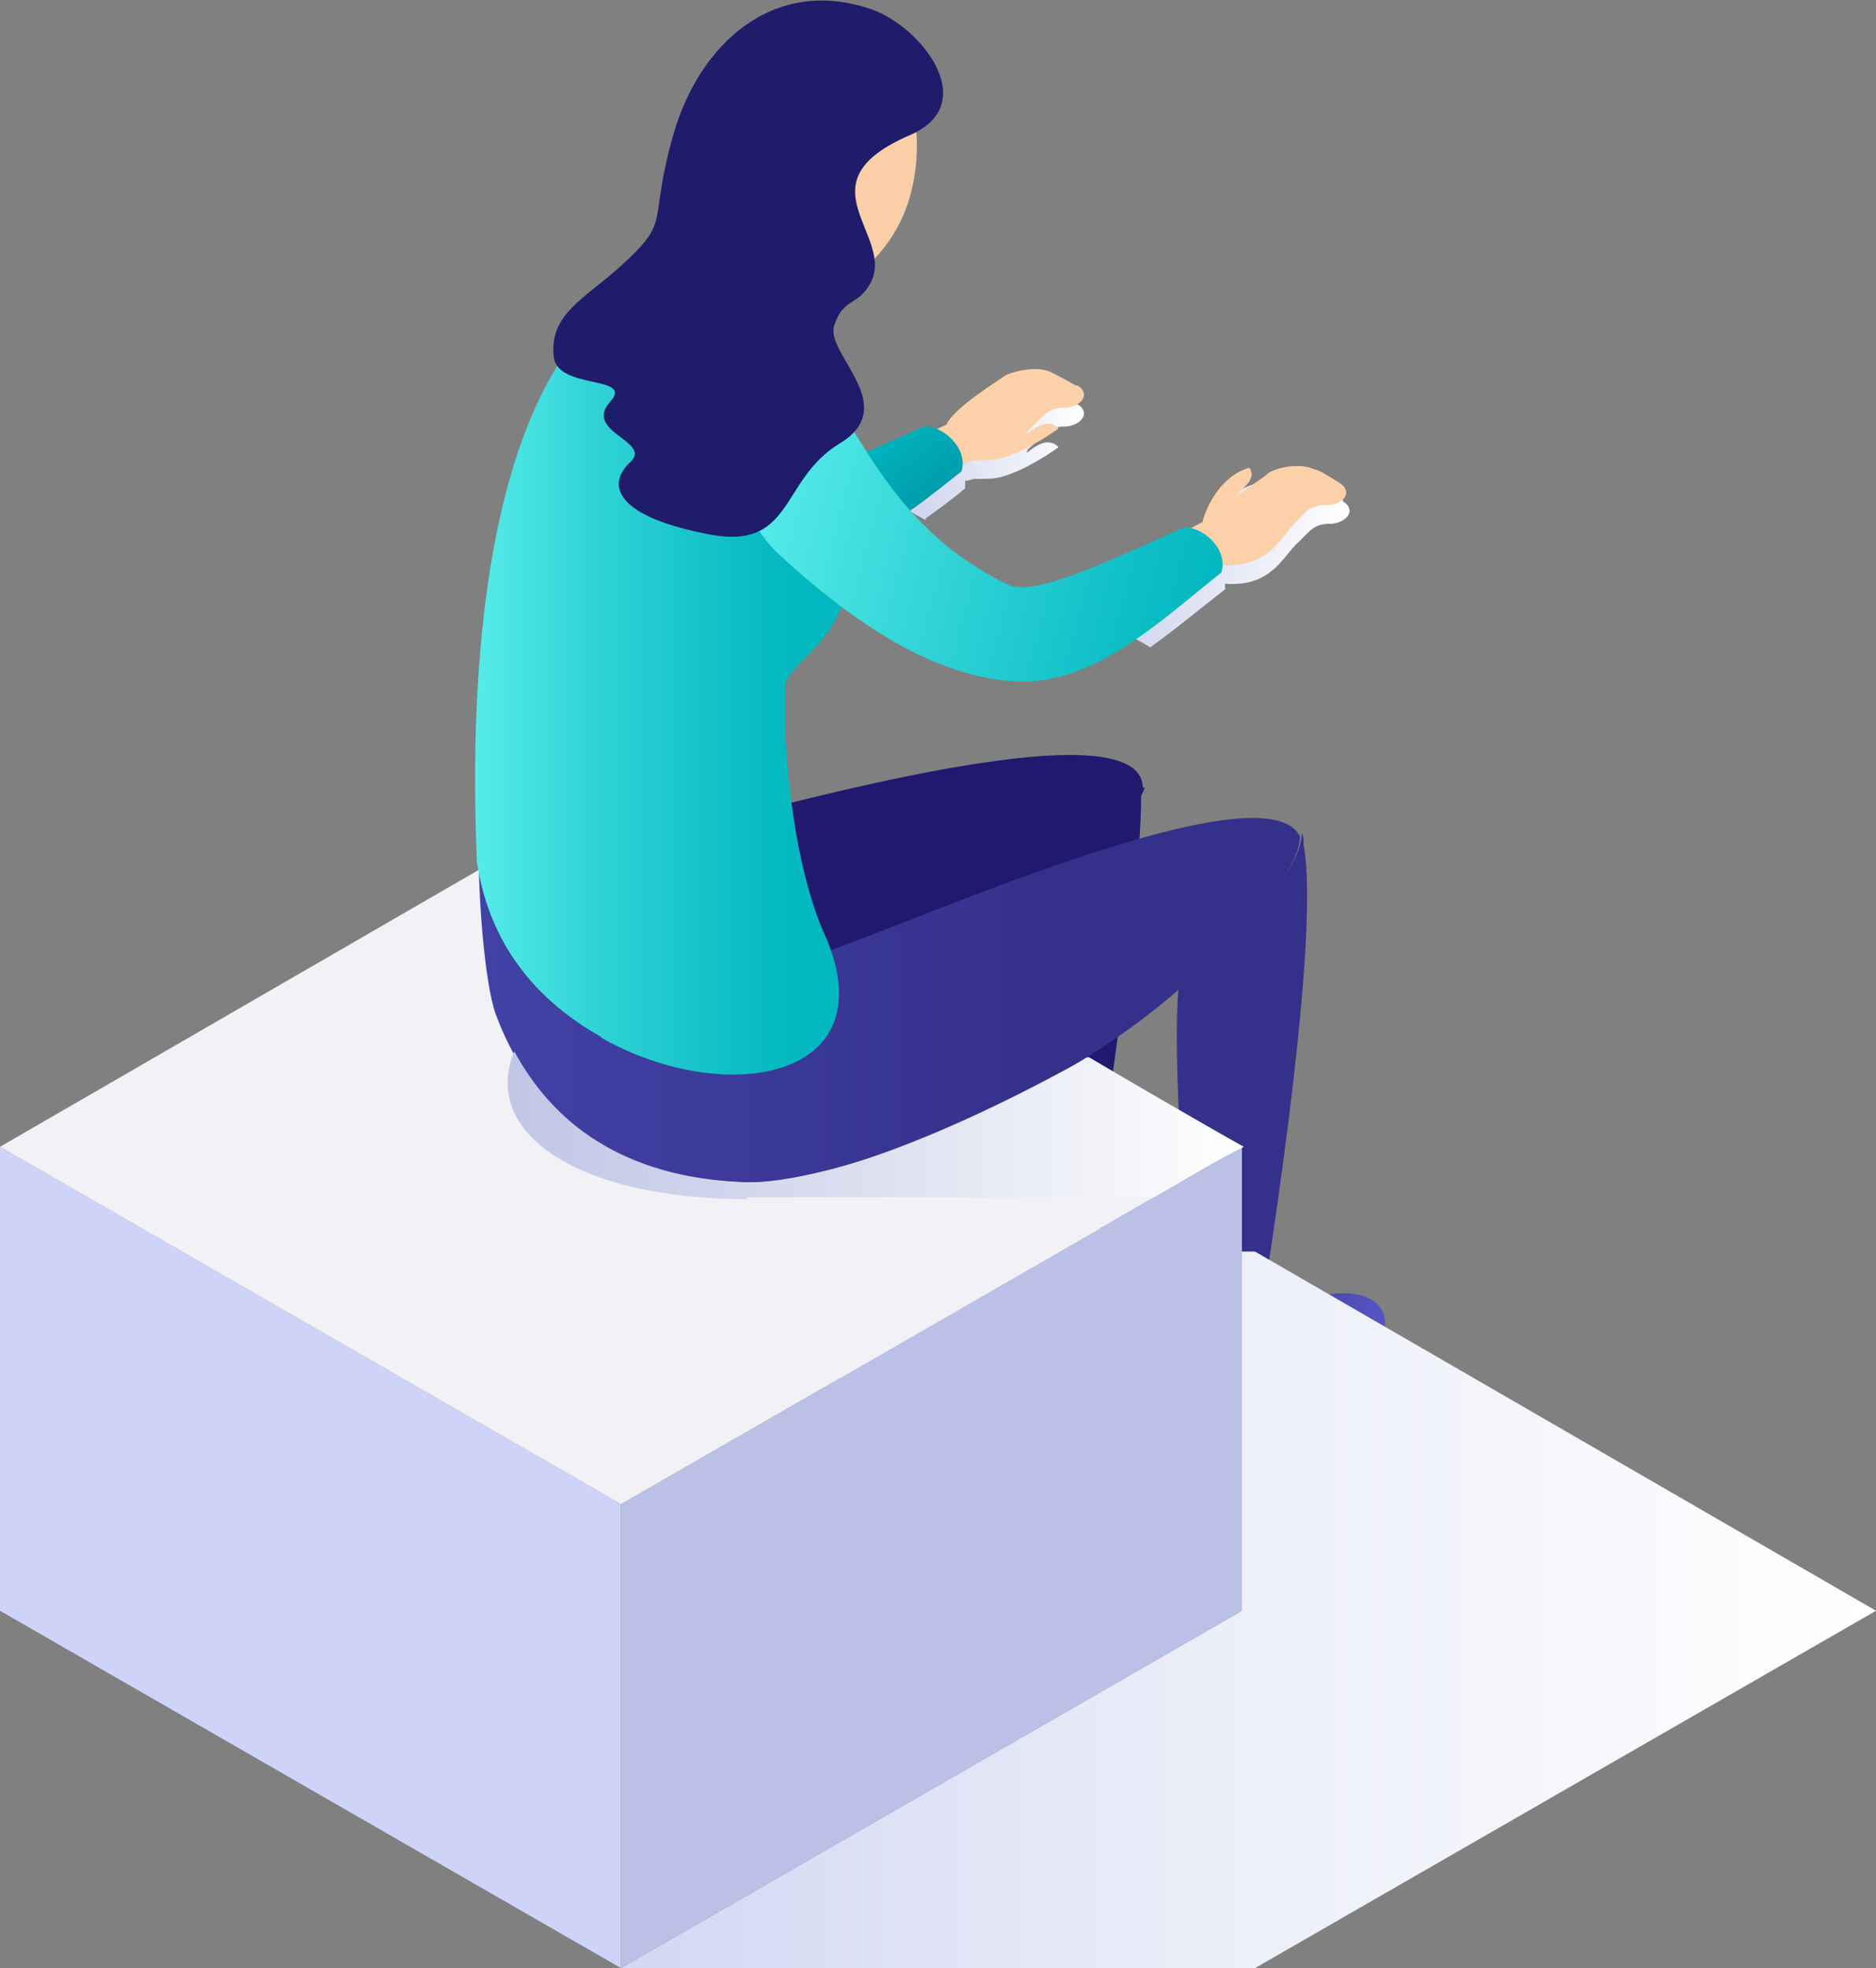
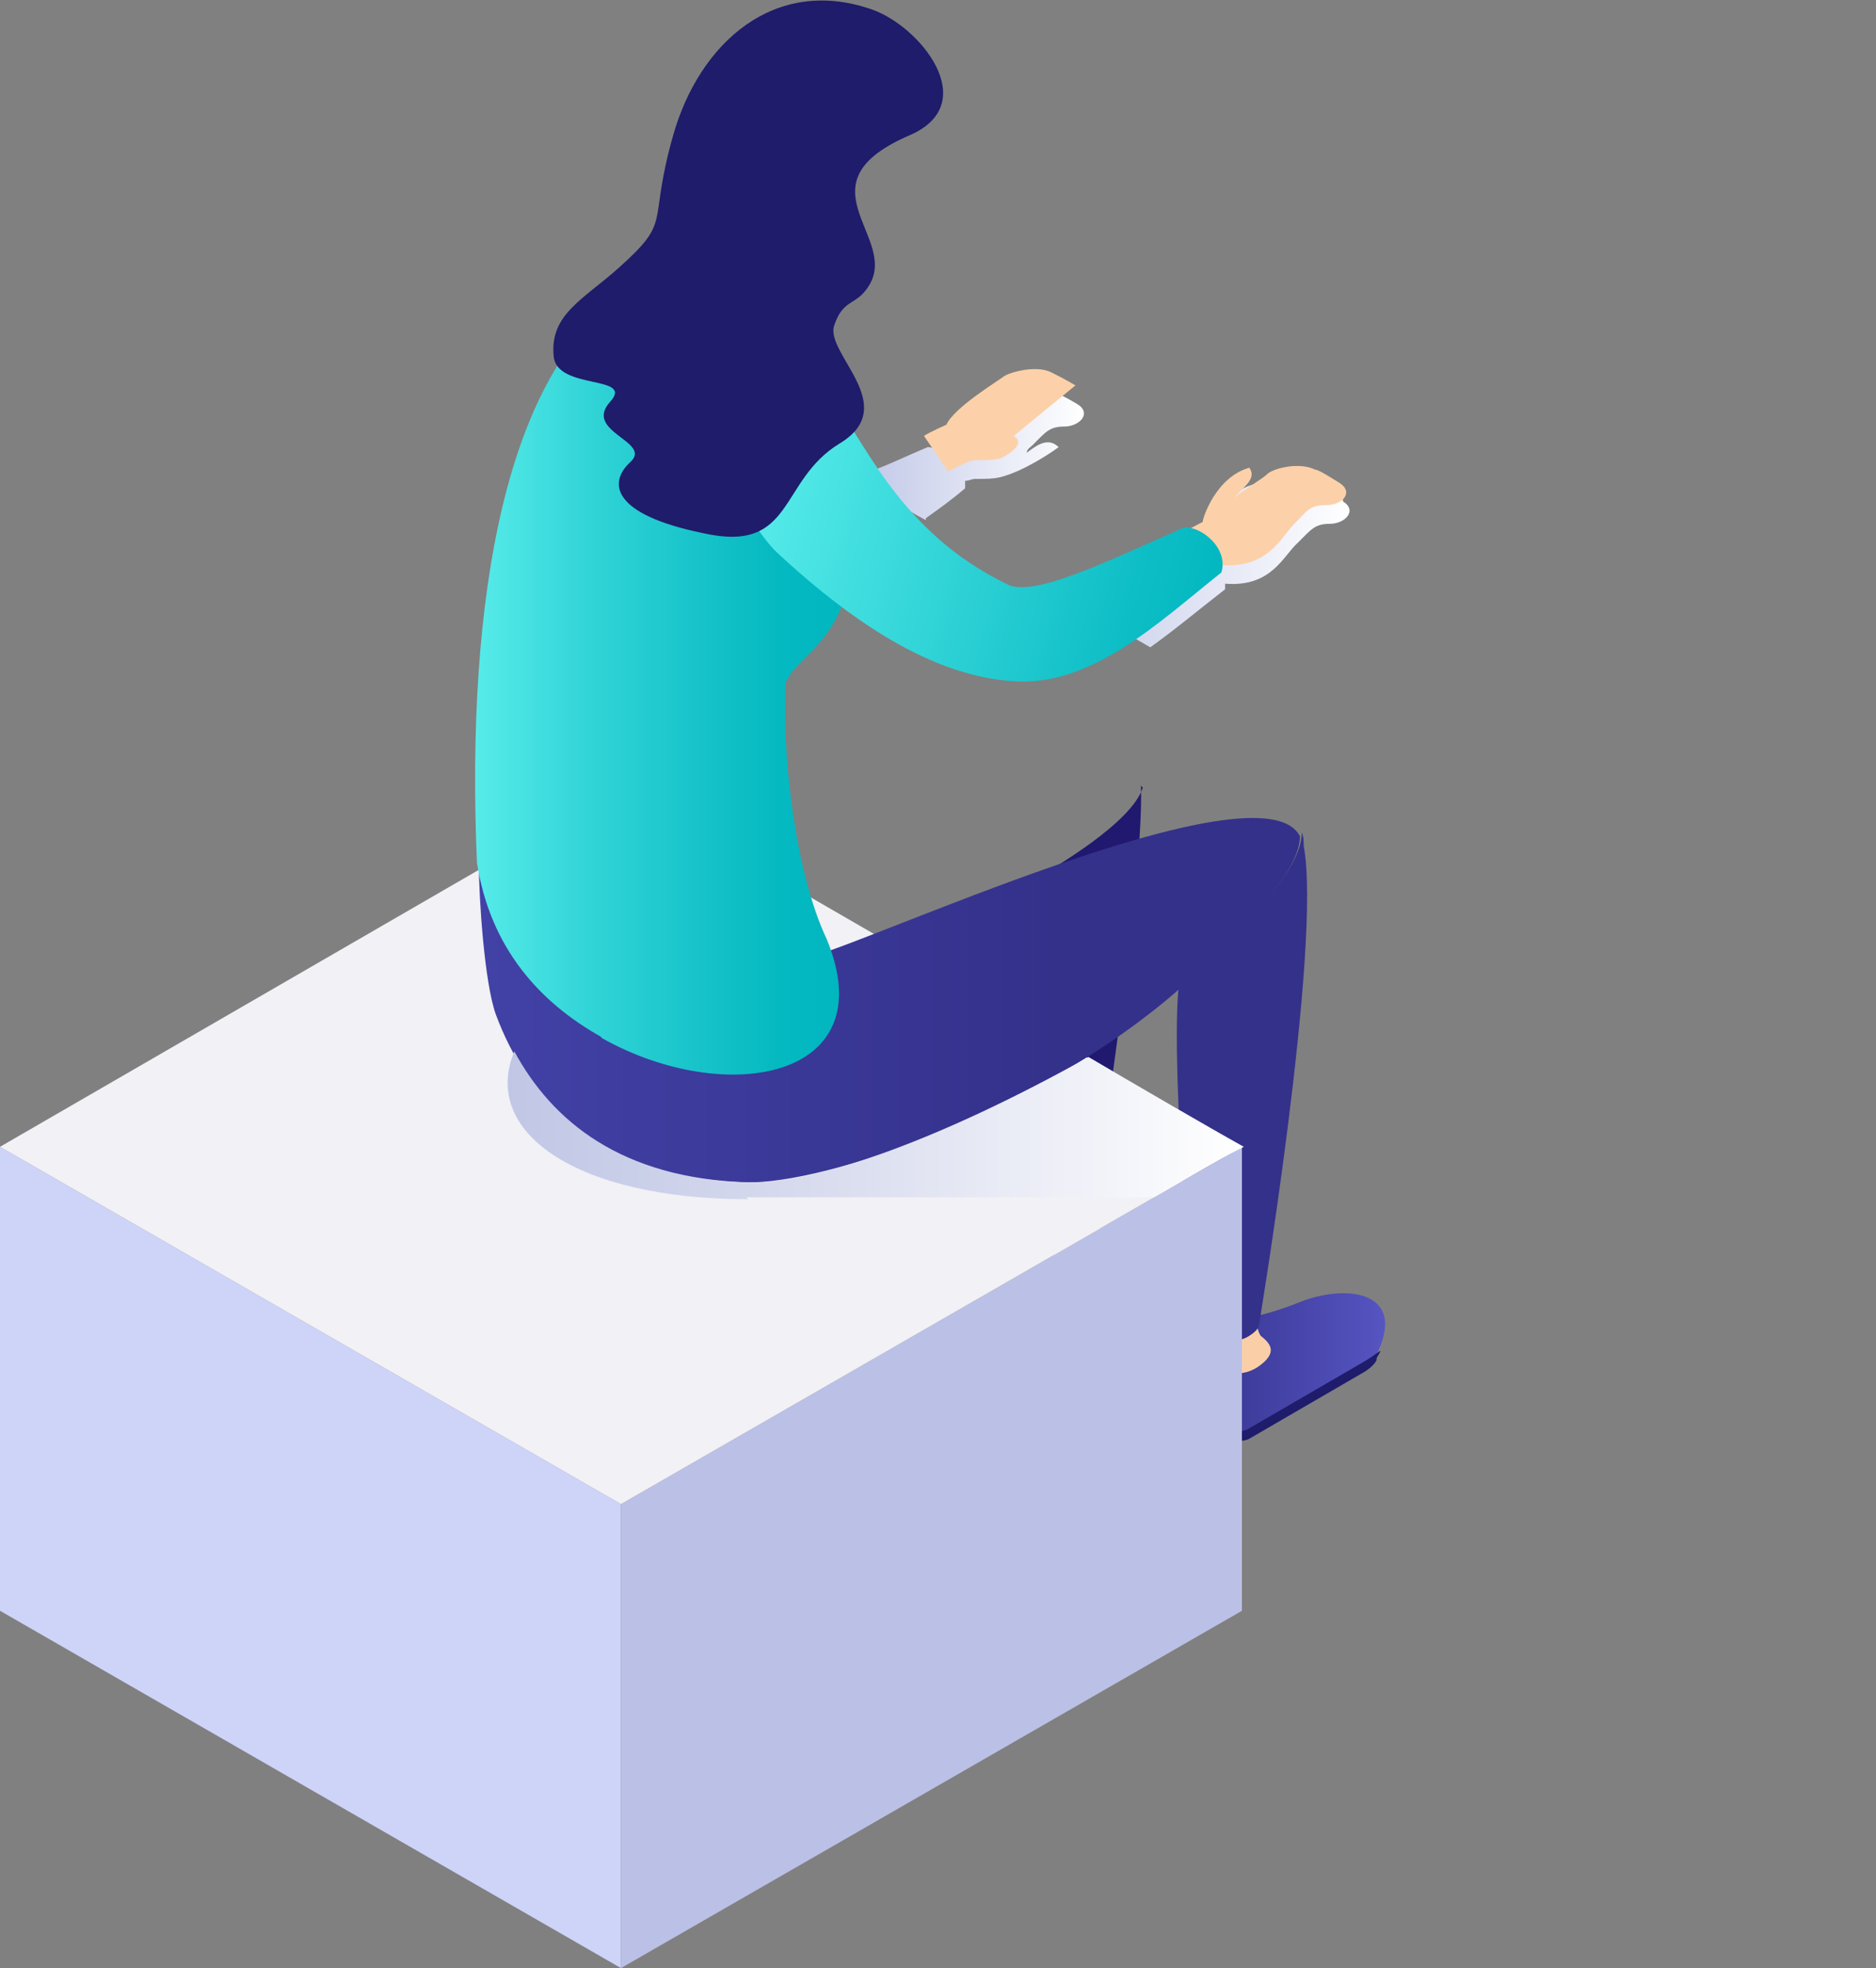
<svg xmlns="http://www.w3.org/2000/svg" xmlns:xlink="http://www.w3.org/1999/xlink" width="100.3" height="105.2" viewBox="0 0 100.3 105.2">
  <rect x="0" y="0" width="100.3" height="105.2" fill="#808080" stroke="none" />
  <defs>
    <linearGradient id="d" x1="-1646.7" y1="67" x2="-1635.3" y2="67" gradientTransform="translate(-1581.4) rotate(-180) scale(1 -1)" gradientUnits="userSpaceOnUse">
      <stop offset="0" stop-color="#5655c2" />
      <stop offset=".7" stop-color="#3d3b9a" />
      <stop offset="1" stop-color="#34318b" />
    </linearGradient>
    <linearGradient id="e" x1="-1655.5" y1="73" x2="-1644.1" y2="73" xlink:href="#d" />
    <linearGradient id="f" x1="-1651.2" y1="58.2" x2="-1607" y2="58.2" gradientTransform="translate(-1581.4) rotate(-180) scale(1 -1)" gradientUnits="userSpaceOnUse">
      <stop offset=".3" stop-color="#34318b" />
      <stop offset="1" stop-color="#4241a6" />
    </linearGradient>
    <linearGradient id="g" x1="615.1" y1="86.1" x2="682.2" y2="86.1" gradientTransform="translate(-581.9)" gradientUnits="userSpaceOnUse">
      <stop offset="0" stop-color="#d3d8f2" />
      <stop offset=".5" stop-color="#edeff9" />
      <stop offset="1" stop-color="#fff" />
    </linearGradient>
    <linearGradient id="h" x1="46.5" y1="24.1" x2="57.9" y2="24.1" gradientTransform="matrix(1, 0, 0, 1, 0, 0)" gradientUnits="userSpaceOnUse">
      <stop offset="0" stop-color="#c4cae9" />
      <stop offset="1" stop-color="#fff" />
    </linearGradient>
    <linearGradient id="i" x1="-38.3" y1="29" x2="-41.4" y2="25.1" gradientTransform="translate(85.8)" gradientUnits="userSpaceOnUse">
      <stop offset="0" stop-color="#009aaa" />
      <stop offset=".7" stop-color="#00adb8" />
      <stop offset="1" stop-color="#00b6bf" />
    </linearGradient>
    <linearGradient id="j" x1="-1651.2" y1="53.4" x2="-1607" y2="53.4" xlink:href="#f" />
    <linearGradient id="k" x1="-1627" y1="36.3" x2="-1606.9" y2="36.3" gradientTransform="translate(-1581.4) rotate(-180) scale(1 -1)" gradientUnits="userSpaceOnUse">
      <stop offset="0" stop-color="#00b6bf" />
      <stop offset=".2" stop-color="#05b9c1" />
      <stop offset=".4" stop-color="#16c3c9" />
      <stop offset=".7" stop-color="#31d4d7" />
      <stop offset="1" stop-color="#56ebe9" />
      <stop offset="1" stop-color="#57ecea" />
    </linearGradient>
    <linearGradient id="l" x1="56.7" y1="30.2" x2="72.1" y2="30.2" xlink:href="#h" />
    <linearGradient id="m" x1="-2621.3" y1="26.5" x2="-2646.7" y2="33.3" gradientTransform="translate(-2581.2) rotate(-180) scale(1 -1)" gradientUnits="userSpaceOnUse">
      <stop offset="0" stop-color="#57ecea" />
      <stop offset=".4" stop-color="#33d5d8" />
      <stop offset=".8" stop-color="#0ebec6" />
      <stop offset="1" stop-color="#00b6bf" />
    </linearGradient>
    <linearGradient id="n" x1="27" y1="60.1" x2="66.4" y2="60.1" gradientTransform="matrix(1, 0, 0, 1, 0, 0)" gradientUnits="userSpaceOnUse">
      <stop offset="0" stop-color="#c0c6e5" />
      <stop offset=".5" stop-color="#dde0f0" />
      <stop offset="1" stop-color="#fff" />
    </linearGradient>
  </defs>
  <g isolation="isolate">
    <g id="b">
      <g id="c">
        <g>
          <g>
            <g>
-               <path d="M53.9,69.2c0-4.5,2.8-4.6,2.8-4.6,0,0,1.5,0,4-1,2.5-1,5.9-.6,4,3,0,0,0,0,0,.1-.1,.2-.3,.4-.6,.6l-6.2,3.6c-.9,.5-4-.7-4-1.6Z" fill="url(#d)" />
              <path d="M53.9,68.8h0c0,.9,3,2.1,4,1.6l6.2-3.6c.2-.1,.6-.4,.9-.6,0,.1-.1,.2-.2,.4,0,0,0,0,0,.1-.1,.2-.3,.4-.6,.6l-6.2,3.6c-.9,.5-3.6-.6-3.9-1.5,0,0,0-.1,0-.2,0-.1,0-.3,0-.4Z" fill="#1e1c6b" />
              <path d="M55,64c.7,0,3.3,.7,3.3,.7,0,0,0,.4,.2,.7,0,0,0,0,0,0h0c.5,.4,1,.9-.2,1.7-1,.6-1.8,.2-2.2-.2-.2-.3-.4-.6-.7-.8-.3-.2-.5-.3-.7-.3,0,0,0,0,0,0,0,0-.2-1.8,.1-1.8Z" fill="#facfa7" />
              <path d="M61.1,42.1c-.6,1.9-4.8,4.3-5.6,4.8-.5,5.4-.6,17.9-.6,17.9h0c0,.2,.3,.5,.6,.6,.7,.4,1.8,.4,2.4,0,.3-.2,.4-.3,.5-.6h0s2.8-17.7,2.6-22.8Z" fill="#20196f" />
            </g>
            <g>
              <path d="M62.7,75.2c0-4.5,2.8-4.6,2.8-4.6,0,0,1.5,0,4-1,2.5-1,5.9-.6,4,3,0,0,0,0,0,.1-.1,.2-.3,.4-.6,.6l-6.2,3.6c-.9,.5-4-.7-4-1.6Z" fill="url(#e)" />
              <path d="M62.7,74.8h0c0,.9,3,2.1,4,1.6l6.2-3.6c.2-.1,.6-.4,.9-.6,0,.1-.1,.2-.2,.4,0,0,0,0,0,.1-.1,.2-.3,.4-.6,.6l-6.2,3.6c-.9,.5-3.6-.6-3.9-1.5,0,0,0-.1,0-.2,0-.1,0-.3,0-.4Z" fill="#1e1c6b" />
              <path d="M63.9,70c.7,0,3.3,.7,3.3,.7,0,0,0,.4,.2,.7,0,0,0,0,0,0h0c.5,.4,1,.9-.2,1.7-1,.6-1.8,.2-2.2-.2-.2-.3-.4-.6-.7-.8-.3-.2-.5-.3-.7-.3,0,0,0,0,0,0,0,0,0-1.1,.1-1.8Z" fill="#facfa7" />
              <path d="M63,52.9c-.4,4.7,.8,17.9,.8,17.9h0c0,.2,.3,.5,.6,.6,.7,.4,1.8,.4,2.4,0,.3-.2,.4-.3,.5-.5h0s3.4-20.4,2.4-25.7h0c0-.2,0-.5-.1-.7,0,2.4-4.3,6-6.6,8.3Z" fill="url(#f)" />
            </g>
            <g>
-               <polygon points="67.1 66.9 33.2 66.9 66.4 86.1 33.2 105.2 67.1 105.2 100.3 86.1 67.1 66.9" fill="url(#g)" mix-blend-mode="multiply" />
              <g>
                <polygon points="33.2 105.2 0 86.1 0 61.3 33.2 80.4 33.2 105.2" fill="#ced3f8" />
                <polygon points="33.2 105.2 66.4 86.1 66.4 61.3 33.2 80.4 33.2 105.2" fill="#bbc0e6" />
                <polygon points="33.2 80.4 66.4 61.3 33.2 42.1 0 61.3 33.2 80.4" fill="#f1f1f6" />
              </g>
            </g>
          </g>
          <g>
            <g>
              <path d="M49.5,27.7c.7-.5,1.4-1,2.1-1.6,0-.1,0-.3,0-.4,.2,0,.4-.1,.5-.1,.6,0,1,0,1.4-.1h0c1.2-.3,2.7-1.3,3.1-1.6-.6-.6-1.3,0-1.7,.3,0-.2,.2-.3,.3-.4,.7-.7,.9-1,1.7-1s1.5-.7,.7-1.2c-.5-.3-1.1-.6-1.3-.7-.8-.4-2.2,0-2.5,.2-.4,.3-2.7,1.7-3.1,2.6,0,0-.2,.1-.5,.3-.2,0-.4-.1-.6-.1-1.2,.5-2.2,1-3.1,1.3,0,1.1,3,2.6,3,2.6Z" fill="url(#h)" mix-blend-mode="multiply" />
-               <path d="M57.5,20.6c-.5-.3-1.1-.6-1.3-.7-.8-.4-2.2,0-2.5,.2-.4,.3-2.7,1.7-3.1,2.6,0,0-.9,.4-1.2,.6l1.3,1.9s1.1-.6,1.4-.6c.6,0,1,0,1.4-.1h0c1.2-.3,2.7-1.3,3.1-1.6-.6-.6-1.3,0-1.7,.3,0-.2,.2-.3,.3-.4,.7-.7,.9-1,1.7-1s1.5-.7,.7-1.2Z" fill="#fcd1a9" />
-               <path d="M51.4,25.2c.4-1.3-1.1-2.5-2-2.4-4.3,1.9-6.4,3-7.9,2.6-6.2-2.9-3.8,3.7-.1,4,4.3,.4,6.6-1.5,10-4.2Z" fill="url(#i)" />
+               <path d="M57.5,20.6c-.5-.3-1.1-.6-1.3-.7-.8-.4-2.2,0-2.5,.2-.4,.3-2.7,1.7-3.1,2.6,0,0-.9,.4-1.2,.6l1.3,1.9s1.1-.6,1.4-.6c.6,0,1,0,1.4-.1h0s1.5-.7,.7-1.2Z" fill="#fcd1a9" />
            </g>
-             <path d="M61.1,42.1c-.1-5-23.9,2.3-26.6,2.8-1.1,4.9-2.5,8.3-3.6,12.5,4.5,1.5,17.3-4.8,24.7-10.5,.7-.5,5-2.9,5.6-4.8Z" fill="#20196f" />
            <path d="M43.1,51.1c-2.6-4.2-9.5-8.9-17.5-5,0,1.9,.3,6.4,.9,8.1,1.7,4.6,5.5,8.8,13.4,9,4.2,.1,15.5-3.7,23-10.2,2.3-2.3,6.6-6,6.6-8.3-2.1-4.1-23.7,6-26.4,6.5Z" fill="url(#j)" />
            <g>
              <path d="M32.2,55.5c6.6,3.7,15.1,2.2,12-5.3-1.7-3.6-2.4-9.9-2.2-13.7,.6-1.4,2.6-1.9,3.5-5.6,.2-2.9,.2-4-.3-9.7-2.4-2.8-3.5-4.1-6.2-5.2-1.6-.6-3.7-1.5-5.3-.5-6.7,4.1-8.8,16.6-8.2,30.6,.7,4.6,3.4,7.5,6.6,9.3Z" fill="url(#k)" />
-               <path d="M35.2,16.2c1.1-1.1,1.5-3.6,1.6-5.5-.2-1.1-.1-2.2,.1-3.4,.9-4.2,4.3-7.1,7.6-6.3,3.3,.7,5.2,4.7,4.3,8.9-.8,3.9-4.1,6.1-7.1,6.6-.3,.6,.5,1.6,.9,2.1-2.5,.8-5-.7-6.2-1.3-.6-.3-1.1-.6-1.3-1Z" fill="#facfa7" />
            </g>
            <g>
              <path d="M71.8,26.7c-.5-.3-1.1-.6-1.3-.7-.8-.4-2.2,0-2.5,.2-.4,.3-1.2,.8-1.8,1.3,.5-.5,1.2-1,.8-1.6-1.8,.5-2.5,2.7-2.5,2.9,0,0-.3,.2-.6,.3-.2,0-.3,0-.4,0-2.6,1.1-4.9,2.2-6.7,2.8l4.7,2.7c1.4-1,2.7-2.1,4-3.1,0-.1,0-.2,0-.3,2.5,.2,3.1-1.5,3.9-2.2,.7-.7,.9-1,1.7-1s1.5-.7,.7-1.2Z" fill="url(#l)" mix-blend-mode="multiply" />
              <path d="M63.4,28.4c.3-.2,.9-.5,.9-.5,0-.2,.7-2.4,2.5-2.9,.4,.6-.3,1-.8,1.6,.6-.5,1.5-1,1.8-1.3,.4-.3,1.7-.6,2.5-.2,.2,0,.8,.4,1.3,.7,.8,.5,.2,1.2-.7,1.2s-1,.3-1.7,1c-.7,.7-1.4,2.4-3.9,2.2-.3,0-.6,.2-.6,.2l-1.4-2Z" fill="#fcd1a9" />
              <path d="M65.3,30.6c.4-1.3-1.1-2.5-2-2.4-4.3,1.9-7.8,3.6-9.3,3.1-6.2-2.9-8-8.4-9.5-9.8-3.5-2.5-7.6,3-3.1,7.9,4.8,4.5,8.9,6.7,12.6,7,4.3,.4,7.9-3.1,11.3-5.8Z" fill="url(#m)" />
            </g>
            <path d="M29.6,19c-.2-2.2,1.6-3,3.5-4.7,2.9-2.6,1.5-2.2,2.9-7.1,1.4-4.9,5.4-8.5,10.6-6.7,2.6,.9,5.9,5,2.1,6.7-6.1,2.6-.7,5.4-2.2,8-.7,1.2-1.4,.7-1.9,2.2-.5,1.5,3.6,4.3,.3,6.3-3.3,2-2.4,5.9-7.3,4.8-4.9-1-5.1-2.7-3.9-3.8,1.2-1.1-2.5-1.6-1.1-3.2,1.4-1.5-2.9-.6-3-2.5Z" fill="#1e1c6b" />
            <path d="M39.9,64c4.9,0,14.8,0,21.8,0,1.6-.9,3-1.8,4.8-2.7-1.8-1-6.1-3.5-8.3-4.8-7.7,4.3-14.5,6.8-18.2,6.7-6.8-.2-10.5-3.3-12.5-7-1.8,4.3,3.3,7.9,12.5,7.9Z" fill="url(#n)" mix-blend-mode="multiply" />
          </g>
        </g>
      </g>
    </g>
  </g>
</svg>